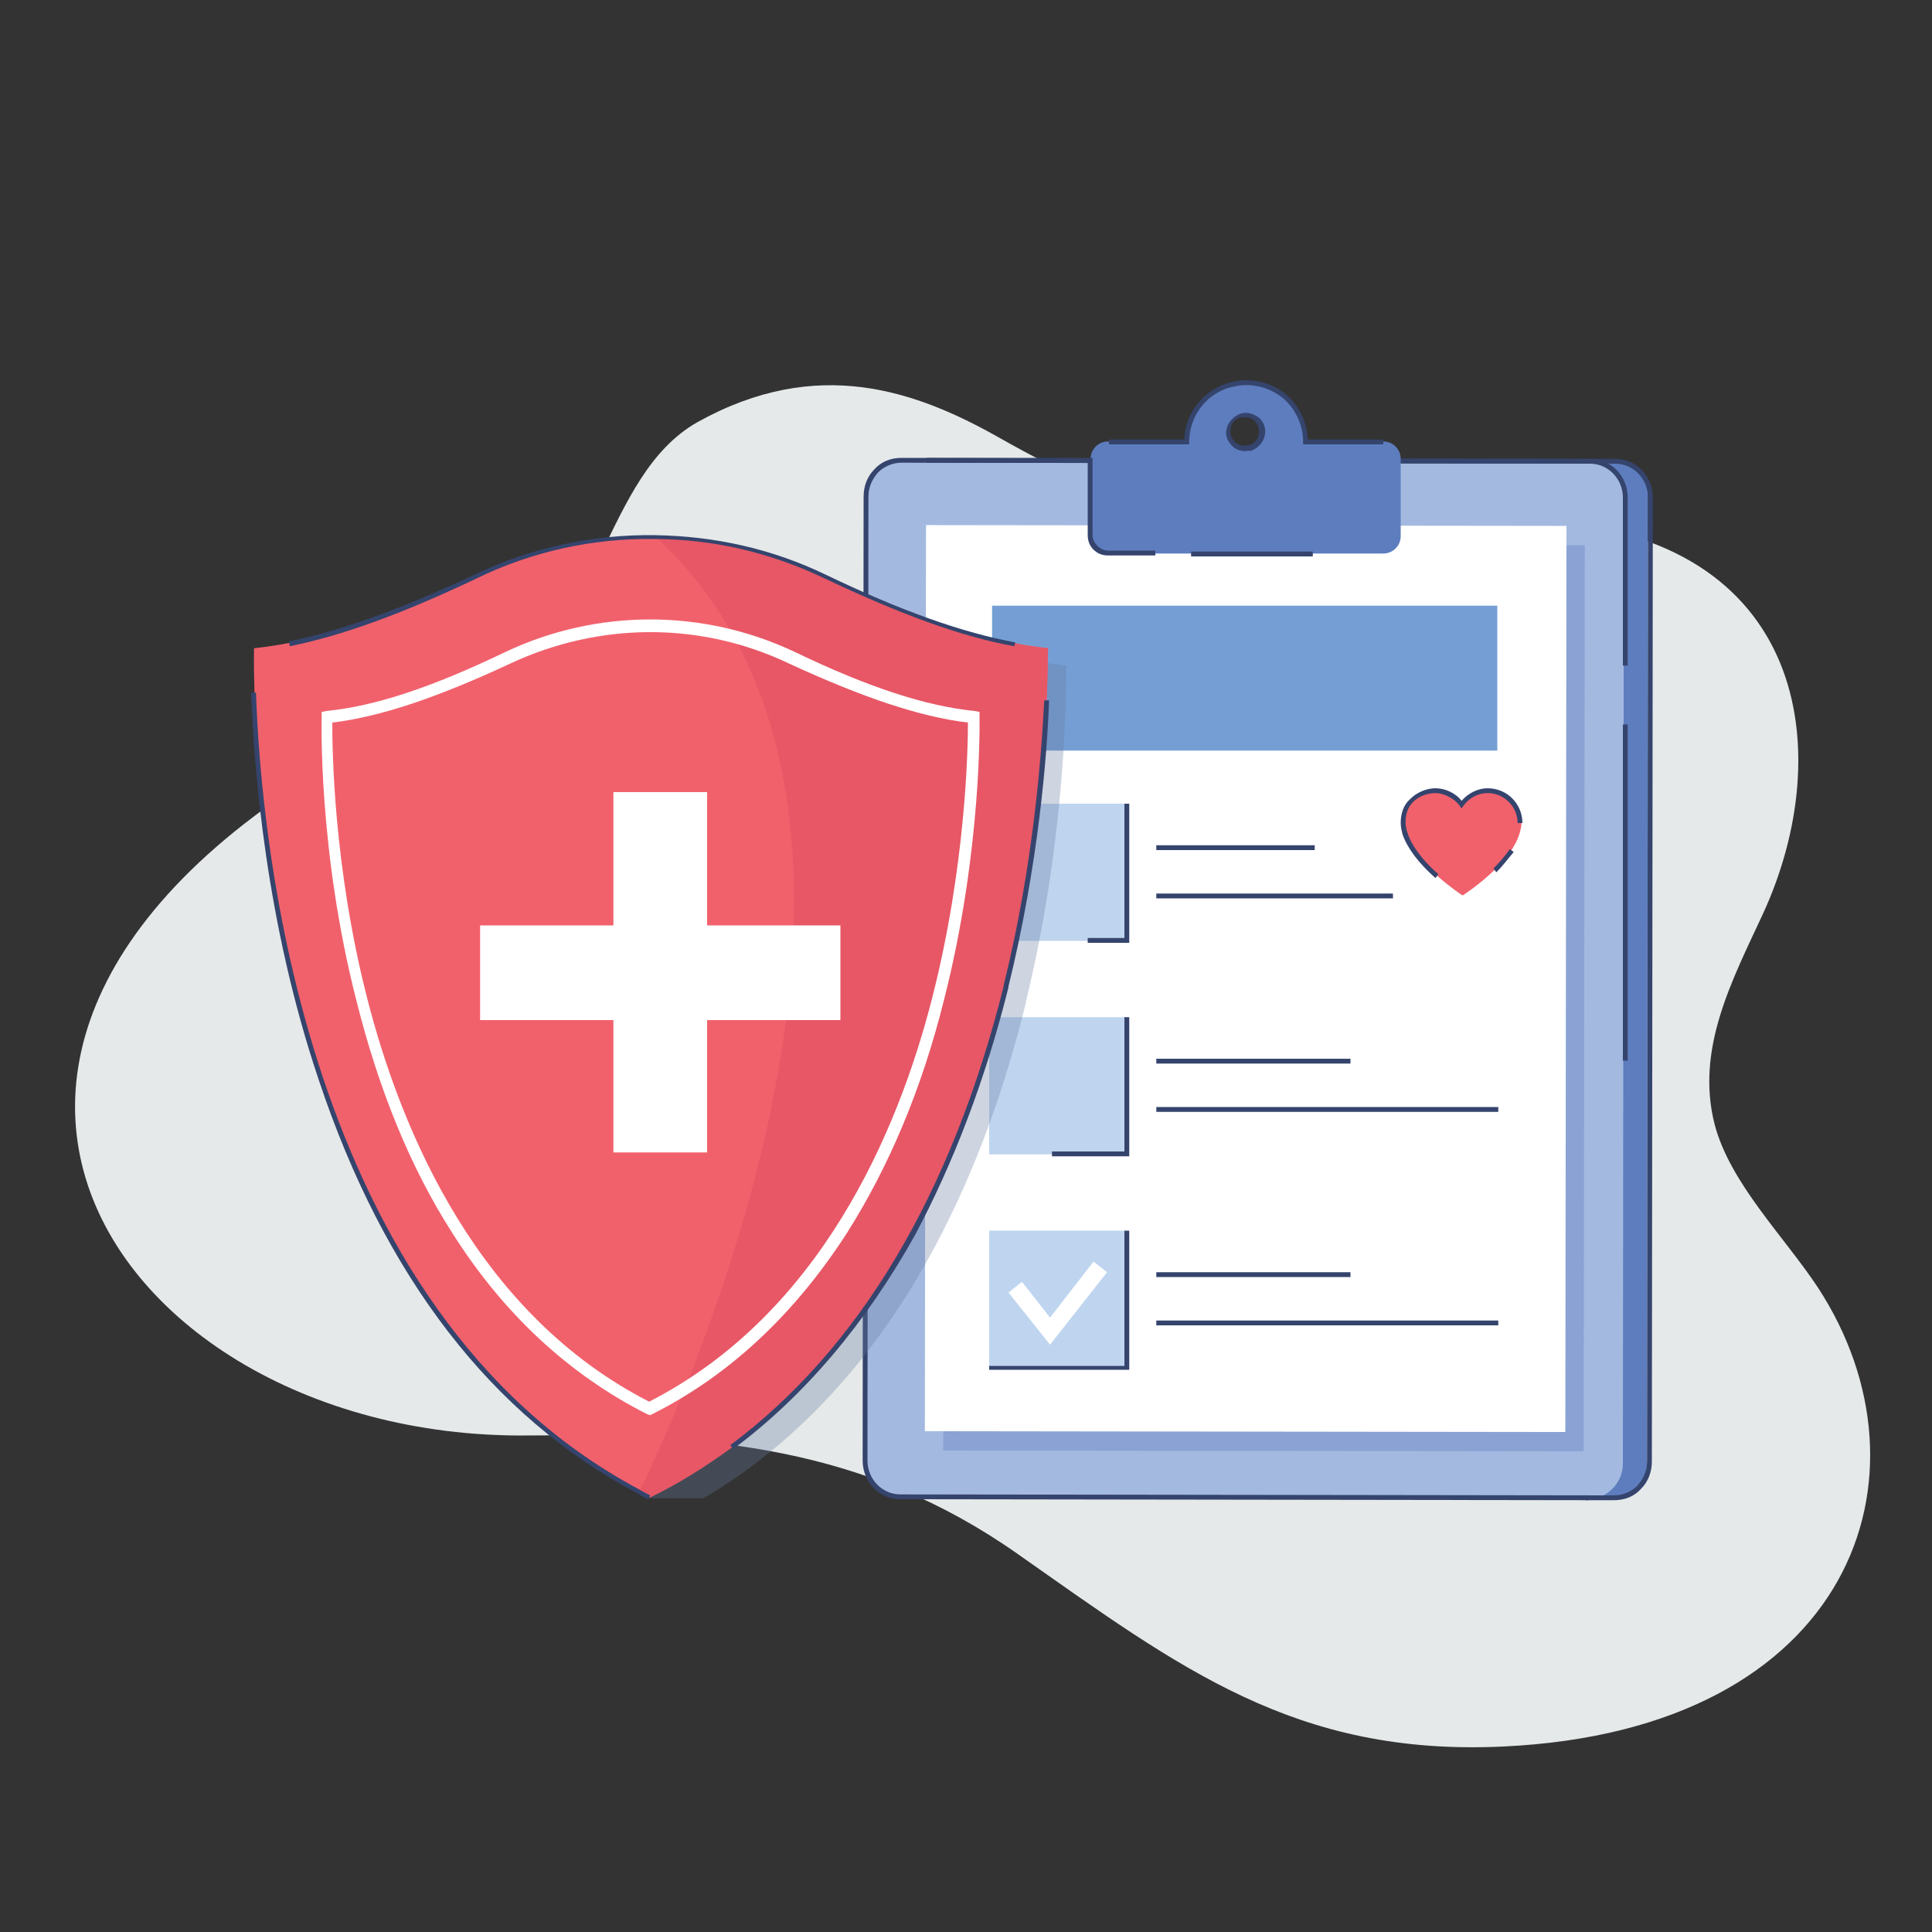
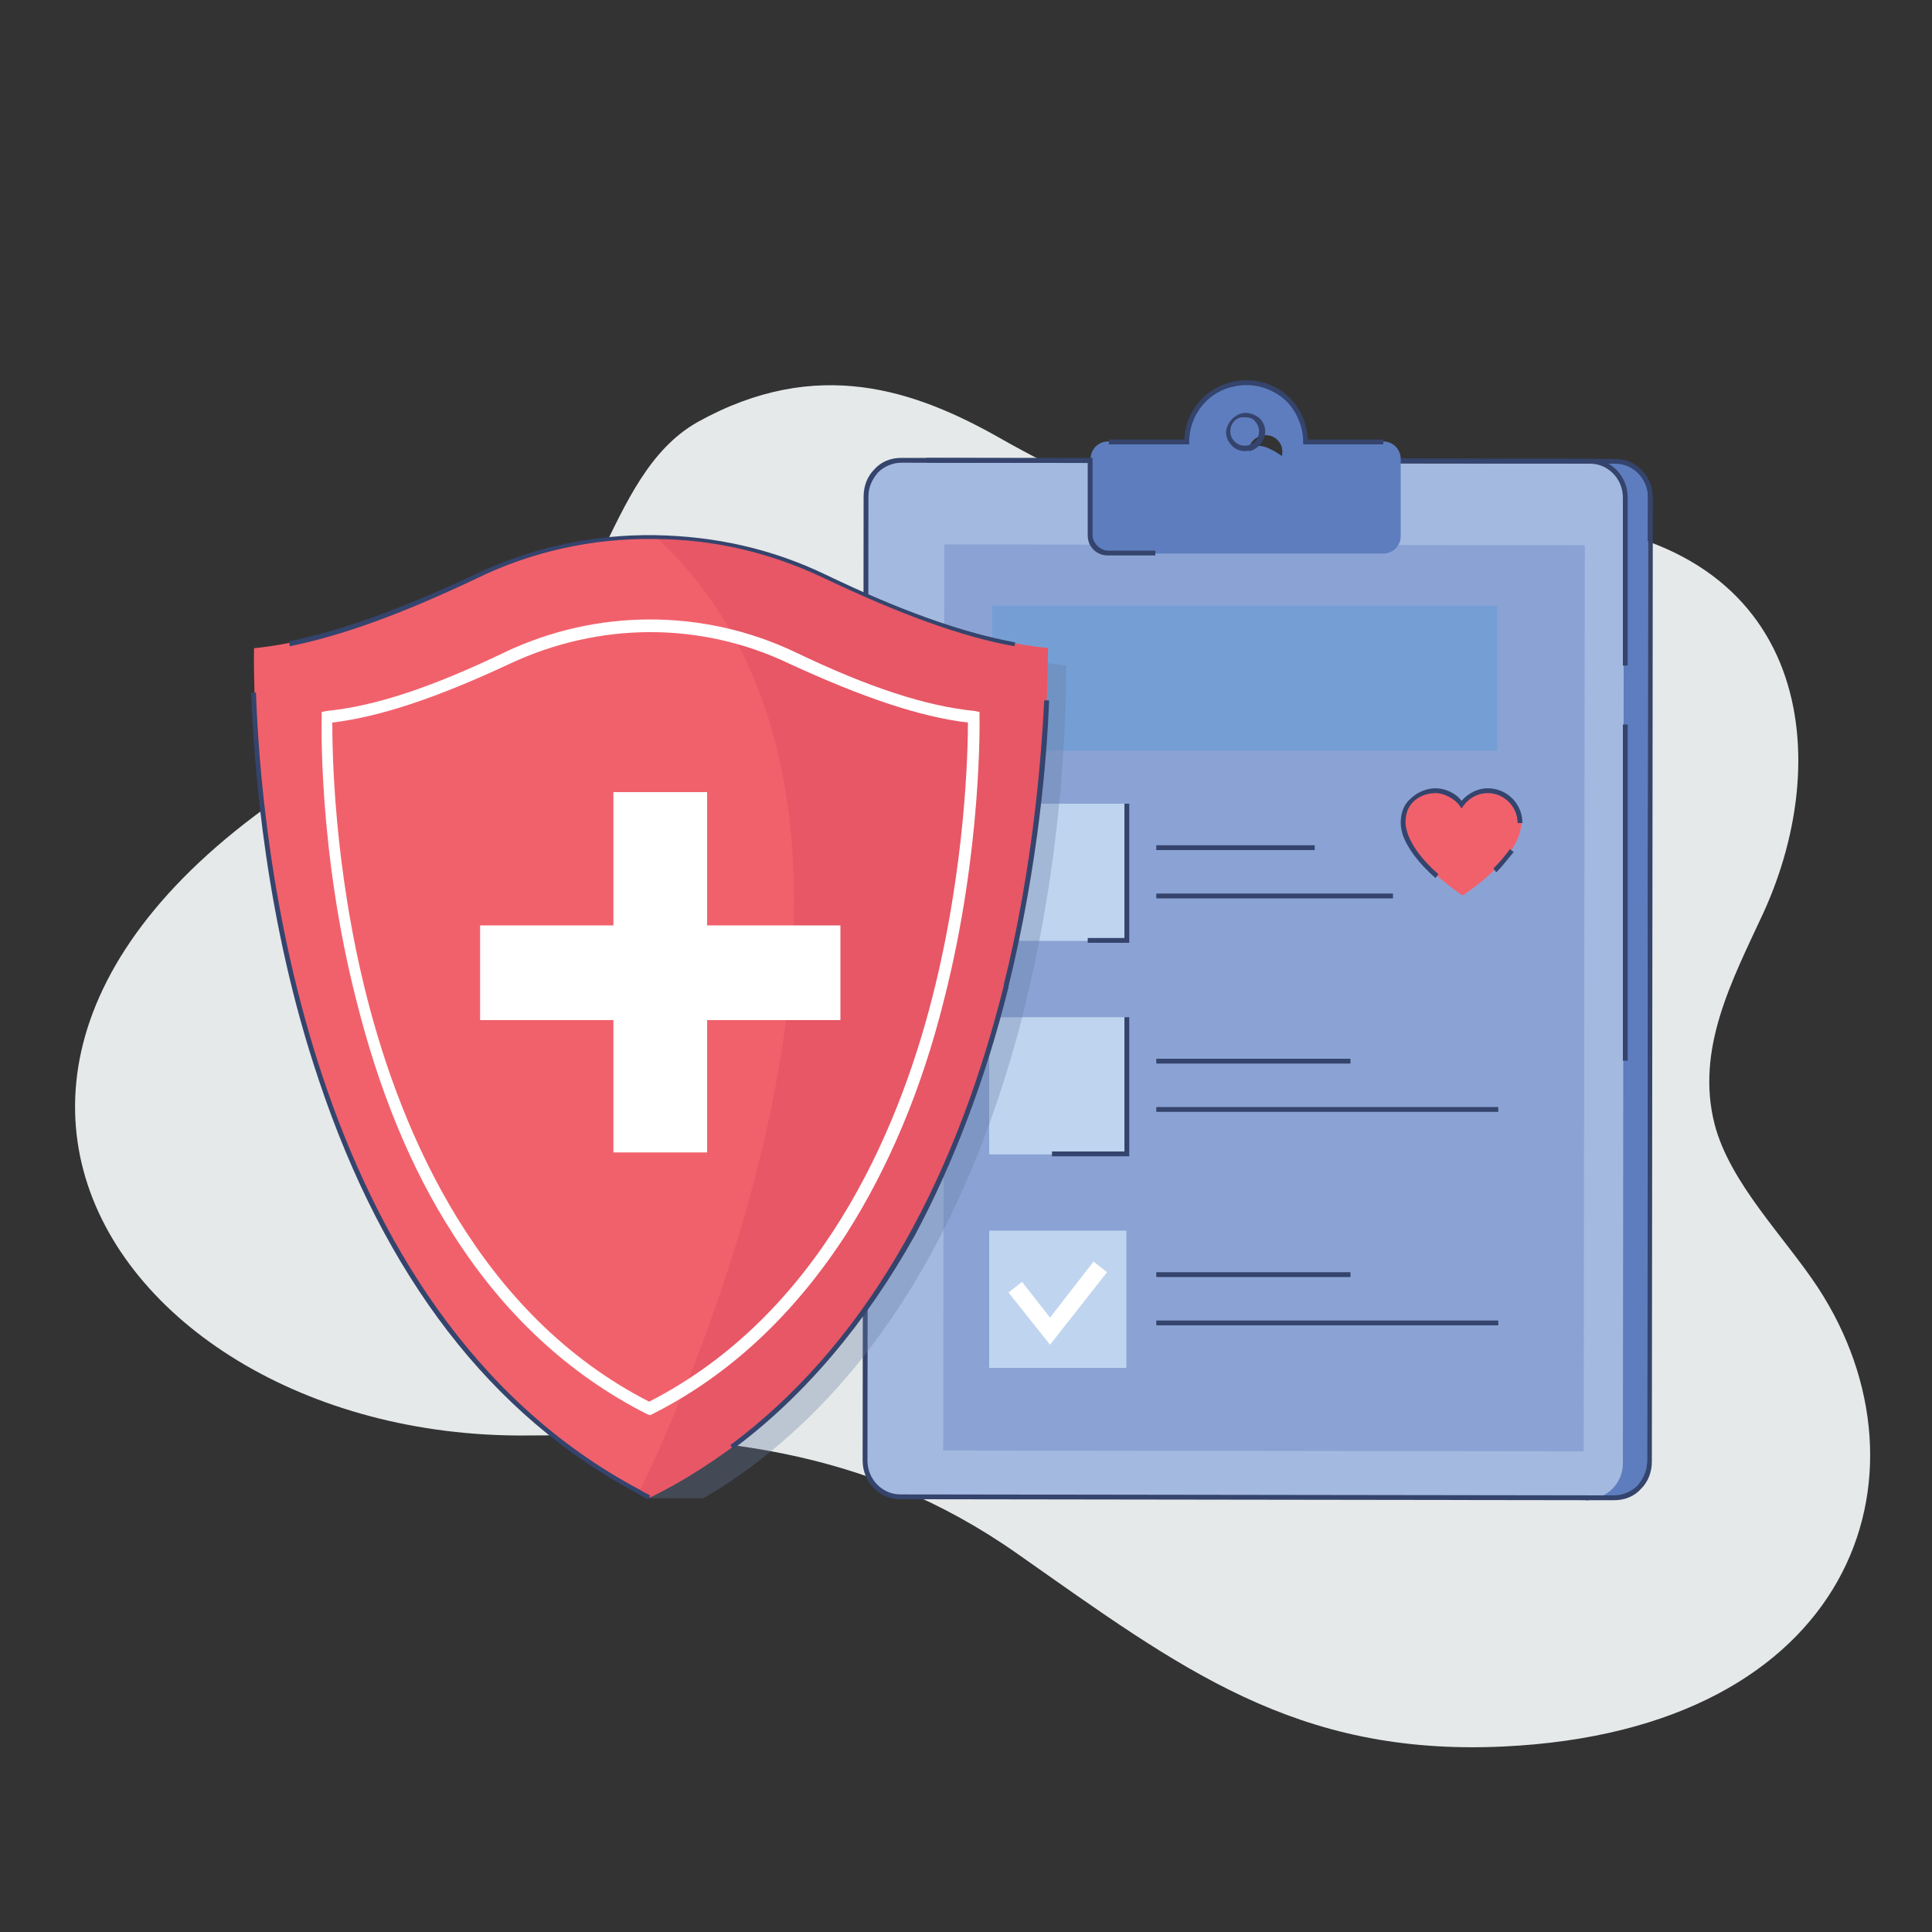
<svg xmlns="http://www.w3.org/2000/svg" version="1.1" id="Layer_1" x="0px" y="0px" viewBox="0 0 200 200" style="enable-background:new 0 0 200 200;" xml:space="preserve">
  <rect x="0" y="0" width="200" height="200" fill="#333333" stroke="none" />
  <style type="text/css">
	.st0{fill:#E5E9E9;}
	.st1{fill:#5D7DBE;}
	.st2{fill:#A3B9E0;}
	.st3{fill:#35446D;}
	.st4{opacity:0.36;}
	.st5{fill:#FFFFFF;}
	.st6{fill:#759FD4;}
	.st7{fill:#BFD5EF;}
	.st8{opacity:0.32;}
	.st9{fill:#657AA0;}
	.st10{fill:#F1616C;}
	.st11{fill:#E75766;}
</style>
  <path class="st0" d="M72.2,43.7c12.4-6.9,22.6-3.3,31.4,1.7c24.5,13.9,32.5,7.1,55.8,8.5c27.8,1.6,30.8,24,23.1,40.7  c-3.2,6.9-7,14-5,21.8c1.6,6.1,7.2,11.6,10.7,16.9c12.6,19.3,3.7,45.8-32.6,47.5c-21.5,1-33.4-8.1-50.2-19.9  c-15.9-11.2-32-12.5-50.9-12.3C9.1,149-21.2,101.1,51,70.8C62.3,66,62.3,49.3,72.2,43.7z" />
  <g>
    <g>
      <g>
        <g>
          <path class="st1" d="M166.8,155.2l-70.9-0.1c-2,0-3.7-1.7-3.7-3.7l0.1-100.2c0-2,1.7-3.7,3.7-3.7l70.9,0.1c2,0,3.7,1.7,3.7,3.7      l-0.1,100.2C170.5,153.5,168.9,155.2,166.8,155.2z" />
        </g>
      </g>
    </g>
    <g>
      <g>
        <g>
          <path class="st2" d="M164.3,155.2l-70.9-0.1c-2,0-3.7-1.7-3.7-3.7l0.1-100.2c0-2,1.7-3.7,3.7-3.7l70.9,0.1c2,0,3.7,1.7,3.7,3.7      L168,151.5C168,153.5,166.4,155.2,164.3,155.2z" />
        </g>
      </g>
    </g>
    <g>
      <g>
        <g>
          <path class="st3" d="M165.2,155.3c-0.4,0-0.9,0-1.1,0l0-0.5c0.7,0,3,0,3,0c0,0,0,0,0,0c0.9,0,1.8-0.4,2.4-1c0.6-0.7,1-1.5,1-2.5      l0.1-99.8c0-1.9-1.5-3.5-3.4-3.5l-71.3-0.1l0-0.5l71.3,0.1c2.2,0,3.9,1.8,3.9,4l-0.1,99.8c0,1.1-0.4,2.1-1.1,2.8      c-0.7,0.8-1.7,1.2-2.8,1.2c0,0,0,0,0,0C167,155.3,166,155.3,165.2,155.3z" />
        </g>
      </g>
    </g>
    <g>
      <g>
        <g>
          <path class="st3" d="M164.5,155.3l-71.3-0.1c-2.2,0-3.9-1.8-3.9-4l0.1-99.8c0-1.1,0.4-2.1,1.1-2.8c0.7-0.8,1.7-1.2,2.8-1.2      c0,0,0,0,0,0l71.3,0.1c2.2,0,3.9,1.8,3.9,4l0,17.4l-0.5,0l0-17.4c0-1.9-1.5-3.5-3.4-3.5l-71.3-0.1c-0.9,0-1.8,0.4-2.4,1      c-0.6,0.7-1,1.5-1,2.5l-0.1,99.8c0,1.9,1.5,3.5,3.4,3.5l71.3,0.1L164.5,155.3z" />
        </g>
        <g>
          <rect x="168" y="75" class="st3" width="0.5" height="34.8" />
        </g>
      </g>
    </g>
    <g class="st4">
      <g>
        <g>
          <rect x="97.7" y="56.4" transform="matrix(1 1.257397e-03 -1.257397e-03 1 0.13 -0.164)" class="st1" width="66.3" height="93.8" />
        </g>
      </g>
    </g>
    <g>
      <g>
        <g>
-           <rect x="95.8" y="54.4" transform="matrix(1 1.257397e-03 -1.257397e-03 1 0.128 -0.162)" class="st5" width="66.3" height="93.8" />
-         </g>
+           </g>
      </g>
    </g>
    <g>
      <rect x="102.7" y="62.7" class="st6" width="52.3" height="15" />
    </g>
    <g>
      <rect x="102.4" y="83.2" class="st7" width="14.2" height="14.2" />
    </g>
    <g>
      <rect x="102.4" y="105.3" class="st7" width="14.2" height="14.2" />
    </g>
    <g>
      <rect x="102.4" y="127.4" class="st7" width="14.2" height="14.2" />
    </g>
    <g>
      <polygon class="st3" points="116.9,97.6 112.6,97.6 112.6,97.1 116.4,97.1 116.4,83.2 116.9,83.2   " />
    </g>
    <g>
      <polygon class="st3" points="116.9,119.7 108.9,119.7 108.9,119.2 116.4,119.2 116.4,105.3 116.9,105.3   " />
    </g>
    <g>
-       <polygon class="st3" points="116.9,141.8 102.4,141.8 102.4,141.4 116.4,141.4 116.4,127.4 116.9,127.4   " />
-     </g>
+       </g>
    <g>
      <g>
        <rect x="119.7" y="87.5" class="st3" width="16.4" height="0.5" />
      </g>
      <g>
        <rect x="119.7" y="92.5" class="st3" width="24.5" height="0.5" />
      </g>
    </g>
    <g>
      <g>
        <rect x="119.7" y="109.6" class="st3" width="20.1" height="0.5" />
      </g>
      <g>
        <rect x="119.7" y="114.6" class="st3" width="35.4" height="0.5" />
      </g>
    </g>
    <g>
      <g>
        <rect x="119.7" y="131.7" class="st3" width="20.1" height="0.5" />
      </g>
      <g>
        <rect x="119.7" y="136.7" class="st3" width="35.4" height="0.5" />
      </g>
    </g>
    <g>
      <polygon class="st5" points="108.7,139.2 104.4,133.8 105.8,132.7 108.7,136.4 113.2,130.6 114.6,131.7   " />
    </g>
    <g class="st8">
      <g>
        <path class="st9" d="M106.2,103.7c0,0,0,0.1,0,0.1c-4.1,16.7-12.2,35.7-28,47.7c-1.7,1.3-3.5,2.5-5.4,3.6h-5.9     c-39.3-23.1-37.6-86.2-37.6-86.2c6.9-0.7,14.6-3.6,22.6-7.5c5.8-2.8,12.1-4.2,18.3-4.1c5.9,0.1,11.9,1.4,17.4,4.1     c8.1,3.9,15.9,6.8,22.8,7.5C110.3,68.9,110.8,84.9,106.2,103.7z" />
      </g>
    </g>
    <g>
      <g>
        <g>
          <g>
            <g>
              <path class="st10" d="M104.2,102c0,0,0,0.1,0,0.1c-4.2,16.7-12.3,35.7-28.4,47.7c-2.6,1.9-5.4,3.7-8.5,5.2        c-0.4-0.2-0.7-0.4-1.1-0.6c-41.7-22.2-39.9-87.3-39.9-87.3c7-0.7,14.8-3.6,22.9-7.5c5.9-2.8,12.2-4.2,18.6-4.1        c6,0.1,12,1.4,17.6,4.1c8.2,3.9,16.1,6.8,23.1,7.5C108.4,67.2,108.8,83.2,104.2,102z" />
            </g>
          </g>
          <g>
            <g>
              <path class="st11" d="M104.2,102c0,0,0,0.1,0,0.1c-4.3,16.7-12.5,35.5-28.4,47.7c-2.6,1.9-5.4,3.7-8.5,5.2        c-0.4-0.2-0.7-0.4-1.1-0.6c4.6-9.5,32.6-70.4,1.6-98.9c6,0.1,12,1.4,17.6,4.1c8.2,3.9,16.1,6.8,23.1,7.5        C108.4,67.2,108.8,83.2,104.2,102z" />
            </g>
          </g>
          <g>
            <g>
              <g>
                <path class="st5" d="M67.3,146.5l-0.3-0.1c-8.1-4.1-14.9-10.4-20.2-18.8c-4.3-6.7-7.6-14.8-9.9-24c-4-15.6-3.6-29.2-3.6-29.4         l0-0.5l0.5-0.1c5-0.5,10.8-2.4,18.5-6.1c9.5-4.5,20.5-4.5,30,0c7.7,3.7,13.6,5.6,18.6,6.1l0.5,0.1l0,0.5         c0,0.1,0.3,13.8-3.7,29.4c-2.3,9.2-5.7,17.2-10,24c-5.4,8.4-12.2,14.8-20.2,18.8L67.3,146.5z M34.4,74.8         c0,2.7,0.1,14.8,3.6,28.5c3.6,14.1,11.6,32.8,29.2,41.8c17.6-9,25.7-27.7,29.3-41.8c3.5-13.7,3.7-25.9,3.7-28.5         c-5-0.6-10.9-2.6-18.5-6.1c-9.2-4.4-19.7-4.3-28.9,0C45.3,72.2,39.4,74.2,34.4,74.8z" />
              </g>
            </g>
          </g>
        </g>
        <g>
          <g>
            <g>
              <polygon class="st5" points="87,95.8 87,105.6 73.2,105.6 73.2,119.3 63.5,119.3 63.5,105.6 49.7,105.6 49.7,95.8 63.5,95.8         63.5,82 73.2,82 73.2,95.8       " />
            </g>
          </g>
        </g>
      </g>
      <g>
        <g>
          <path class="st3" d="M67.1,155.2c-0.4-0.2-0.8-0.4-1.1-0.6c-15.1-8-26.2-22.4-33-42.8c-5.5-16.3-6.7-32.2-7-40.1l0.5,0      c0.5,14.7,4.7,63.9,39.7,82.5c0.3,0.2,0.7,0.4,1.1,0.6L67.1,155.2z" />
        </g>
        <g>
          <path class="st3" d="M75.9,150l-0.3-0.4c13.4-10,22.9-26,28.3-47.5c0,0,0-0.1,0-0.1c3.1-12.5,3.9-23.8,4.2-29.5l0.5,0      c-0.2,5.7-1.1,17-4.2,29.6c0,0,0,0.1,0,0.1c-2.4,9.6-5.7,18.2-9.7,25.7C89.6,137,83.3,144.5,75.9,150z" />
        </g>
        <g>
          <path class="st3" d="M105,66.9c-5.5-1-11.8-3.3-19.8-7.1c-5.5-2.6-11.4-4-17.5-4c-6.3-0.1-12.7,1.3-18.4,4.1      c-7.8,3.7-13.9,5.9-19.3,7l-0.1-0.5c5.4-1.1,11.5-3.3,19.2-6.9c5.8-2.8,12.3-4.2,18.7-4.1c6.2,0.1,12.1,1.4,17.7,4.1      c7.9,3.8,14.2,6,19.6,7L105,66.9z" />
        </g>
      </g>
    </g>
    <g>
      <g>
        <g>
          <g>
            <g>
              <g>
-                 <path class="st1" d="M135.1,45.7L135.1,45.7c0-3.8-3.5-6.8-7.4-6c-2.9,0.6-4.9,3.1-4.9,6v0l-8.1,0c-1,0-1.8,0.8-1.8,1.8l0,8         c0,1,0.8,1.8,1.8,1.8l28.5,0c1,0,1.8-0.8,1.8-1.8l0-8c0-1-0.8-1.8-1.8-1.8L135.1,45.7z M129.3,46.4c-1.3,0.3-2.4-0.8-2.1-2.1         c0.1-0.6,0.7-1.2,1.3-1.3c1.3-0.3,2.4,0.8,2.1,2.1C130.5,45.7,130,46.2,129.3,46.4z" />
+                 <path class="st1" d="M135.1,45.7L135.1,45.7c0-3.8-3.5-6.8-7.4-6c-2.9,0.6-4.9,3.1-4.9,6v0l-8.1,0c-1,0-1.8,0.8-1.8,1.8l0,8         c0,1,0.8,1.8,1.8,1.8l28.5,0c1,0,1.8-0.8,1.8-1.8l0-8c0-1-0.8-1.8-1.8-1.8L135.1,45.7z M129.3,46.4c0.1-0.6,0.7-1.2,1.3-1.3c1.3-0.3,2.4,0.8,2.1,2.1C130.5,45.7,130,46.2,129.3,46.4z" />
              </g>
            </g>
          </g>
        </g>
        <g>
          <g>
            <g>
              <g>
                <path class="st3" d="M119.6,57.5l-4.9,0c-0.6,0-1.1-0.2-1.5-0.6c-0.4-0.4-0.6-0.9-0.6-1.5l0-8l0.5,0l0,8         c0,0.4,0.2,0.8,0.5,1.1c0.3,0.3,0.7,0.5,1.1,0.5l4.9,0L119.6,57.5z M128.9,46.7c-0.5,0-1.1-0.2-1.4-0.6         c-0.5-0.5-0.7-1.2-0.5-1.8c0.2-0.7,0.8-1.3,1.5-1.5c0.7-0.2,1.4,0.1,1.9,0.5c0.5,0.5,0.7,1.2,0.5,1.9         c-0.2,0.7-0.8,1.3-1.5,1.5l0,0C129.2,46.6,129.1,46.7,128.9,46.7z M128.9,43.2c-0.1,0-0.2,0-0.4,0c-0.6,0.1-1,0.6-1.1,1.1         c-0.1,0.5,0,1,0.4,1.4c0.4,0.4,0.9,0.5,1.4,0.4l0,0c0.6-0.1,1-0.6,1.1-1.1c0.1-0.5,0-1-0.4-1.4         C129.7,43.3,129.3,43.2,128.9,43.2z M143.2,46l-8.3,0v-0.3c0-1.7-0.8-3.4-2.1-4.5c-1.4-1.1-3.2-1.6-5-1.2         c-2.7,0.5-4.7,2.9-4.7,5.8l0,0.2l-0.2,0l-8.1,0l0-0.5l7.8,0c0.1-2.9,2.2-5.4,5.1-6c2-0.4,3.9,0.1,5.4,1.3         c1.4,1.2,2.2,2.9,2.3,4.7l7.8,0L143.2,46z" />
              </g>
            </g>
          </g>
        </g>
      </g>
      <g>
-         <rect x="123.3" y="57.1" class="st3" width="12.6" height="0.5" />
-       </g>
+         </g>
    </g>
    <g>
      <g>
        <path class="st10" d="M157.5,85.2c0,0.4-0.1,0.7-0.2,1.1c-1,3.3-5.9,6.4-5.9,6.4s-4.9-3.2-5.9-6.4c-0.1-0.4-0.2-0.7-0.2-1.1     c0-1.8,1.5-3.3,3.3-3.3c1.1,0,2.1,0.6,2.7,1.4c0.6-0.9,1.6-1.4,2.7-1.4C156,81.9,157.5,83.4,157.5,85.2z" />
      </g>
      <g>
        <path class="st3" d="M148.6,90.9c-1.8-1.6-2.9-3.1-3.4-4.5c-0.1-0.4-0.2-0.8-0.2-1.2c0-1,0.3-1.9,1-2.5c0.7-0.7,1.7-1.1,2.6-1.1     c1,0,2.1,0.5,2.7,1.3c0.7-0.8,1.7-1.3,2.7-1.3c2,0,3.6,1.6,3.6,3.6h-0.5c0-1.7-1.4-3.1-3.1-3.1c-1,0-1.9,0.5-2.5,1.3l-0.2,0.3     l-0.2-0.3c-0.5-0.7-1.6-1.3-2.5-1.3c-0.8,0-1.7,0.3-2.3,0.9c-0.6,0.6-0.8,1.3-0.8,2.2c0,0.3,0.1,0.7,0.2,1     c0.4,1.3,1.5,2.8,3.2,4.3L148.6,90.9z" />
      </g>
      <g>
        <path class="st3" d="M154.9,90.3l-0.3-0.4c0.7-0.7,1.2-1.3,1.7-2l0.4,0.3C156.1,88.9,155.6,89.6,154.9,90.3z" />
      </g>
    </g>
  </g>
</svg>